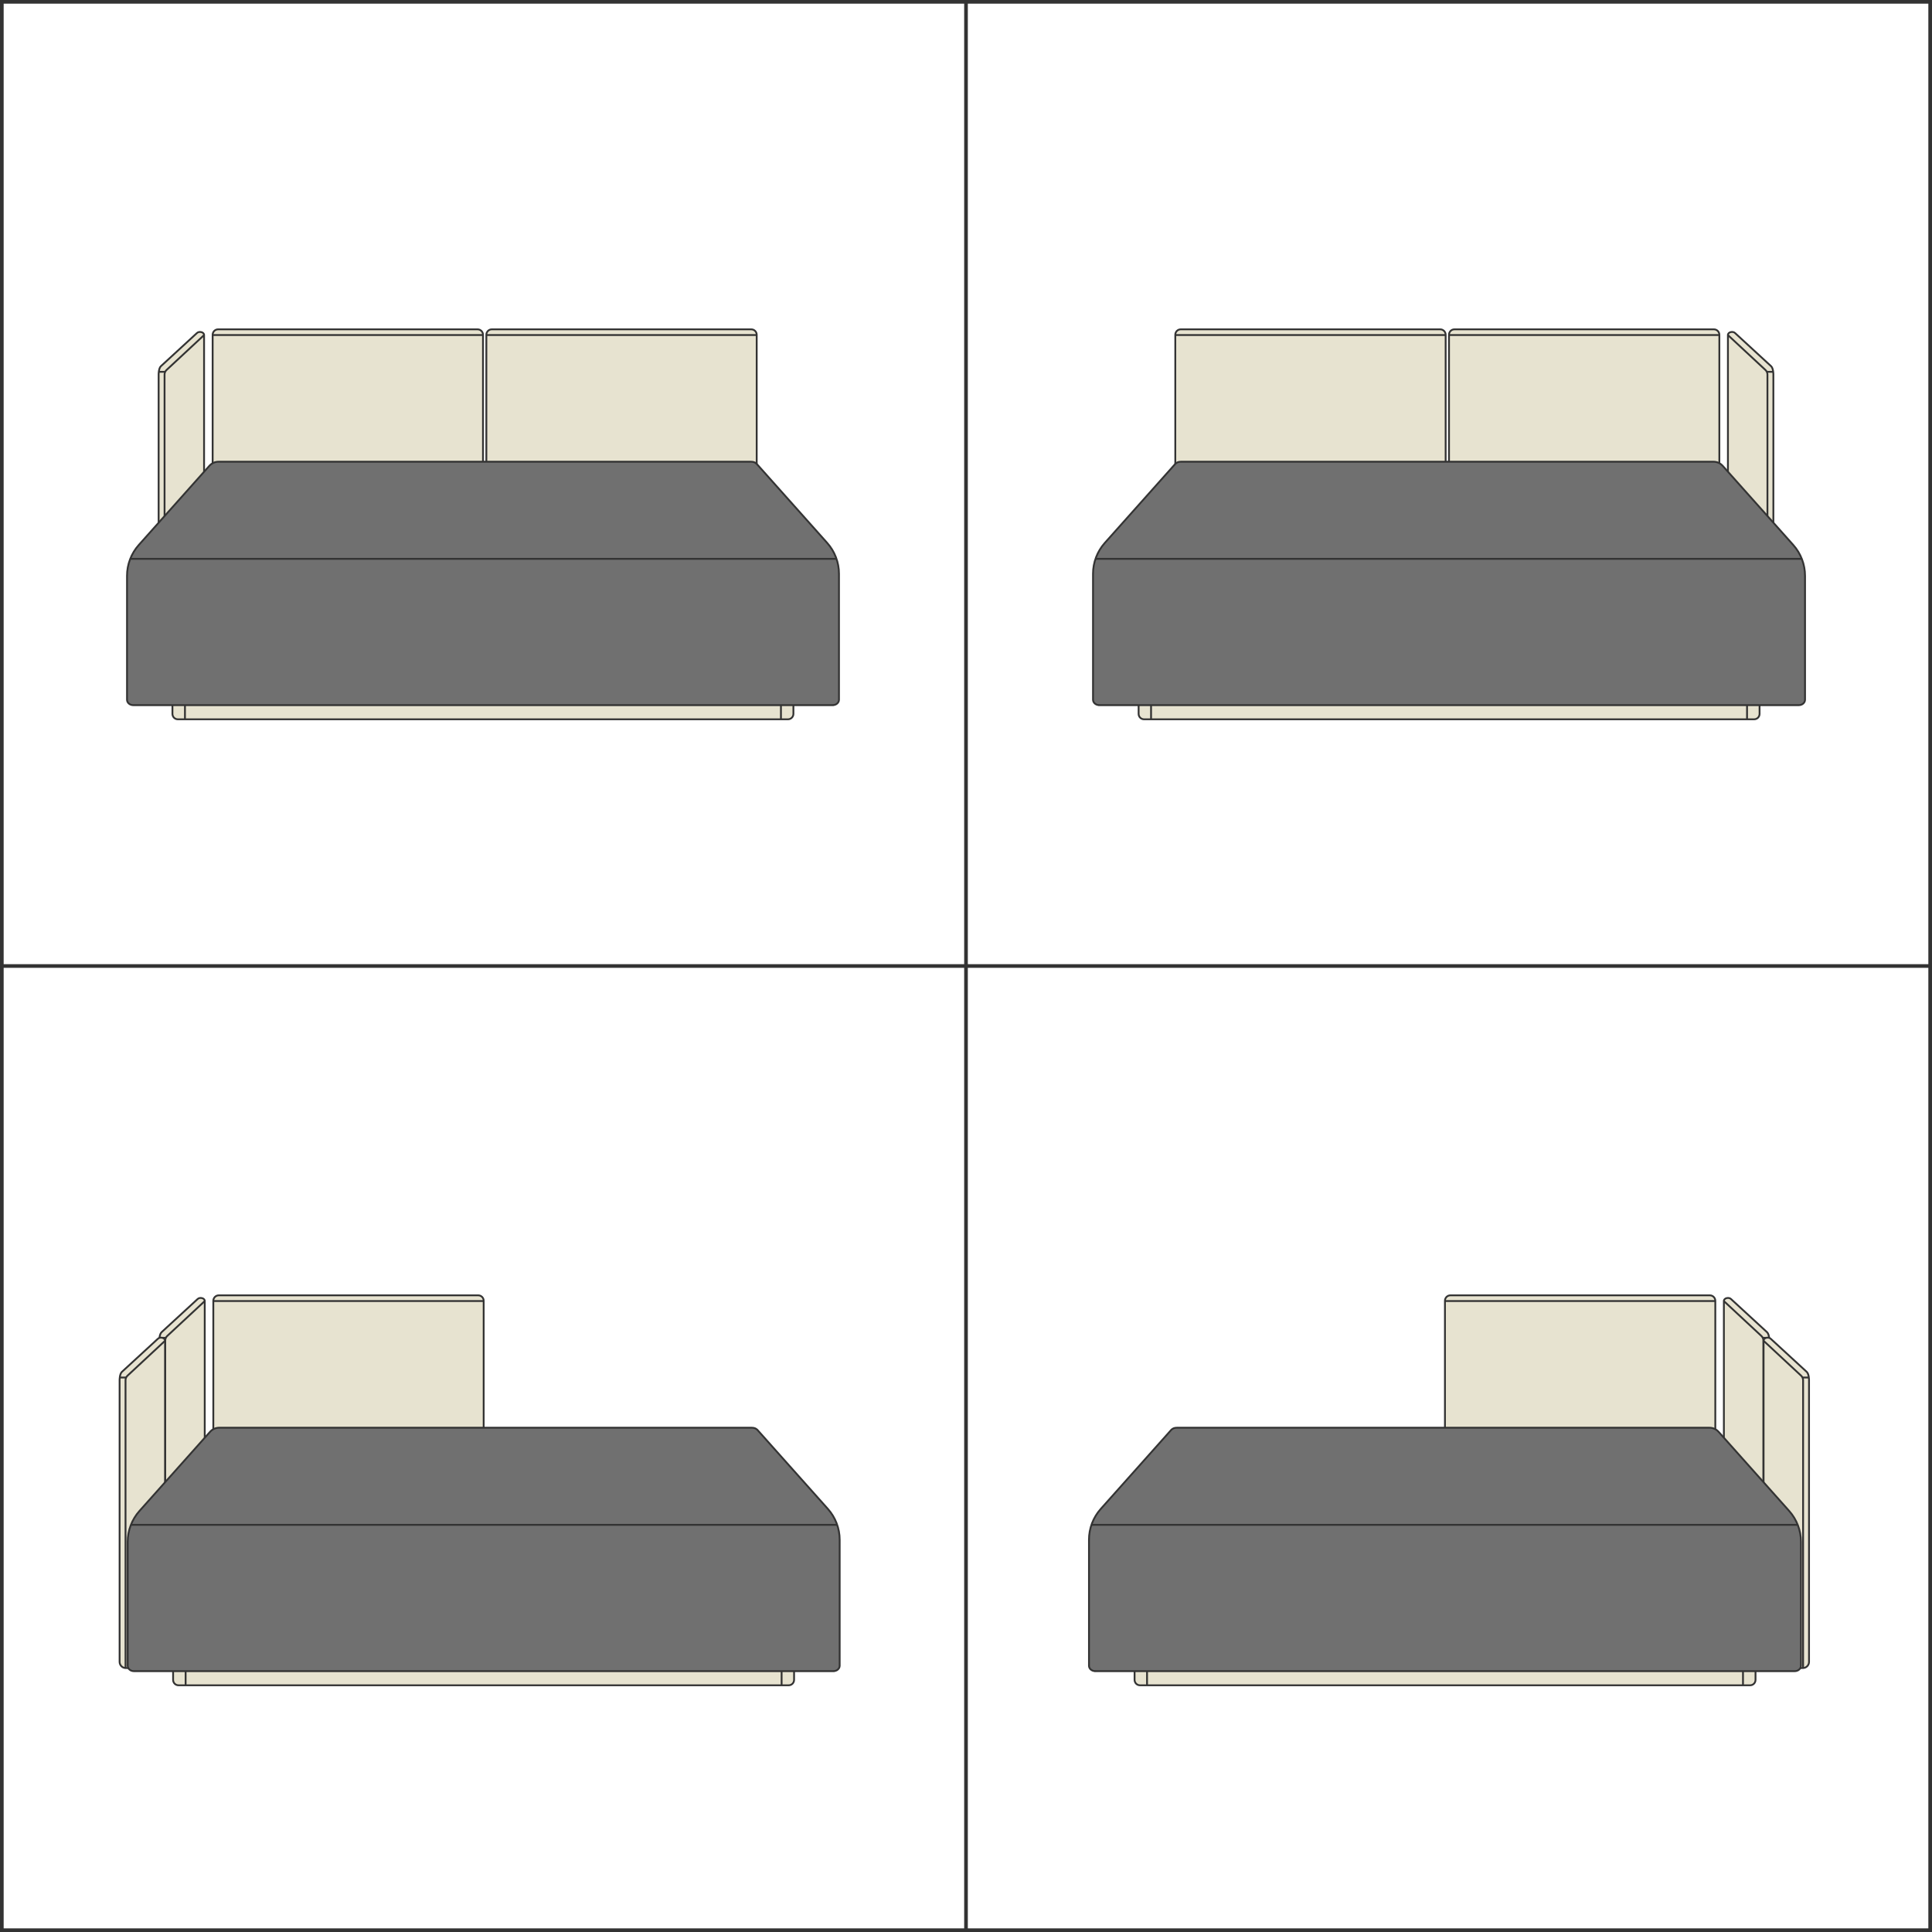
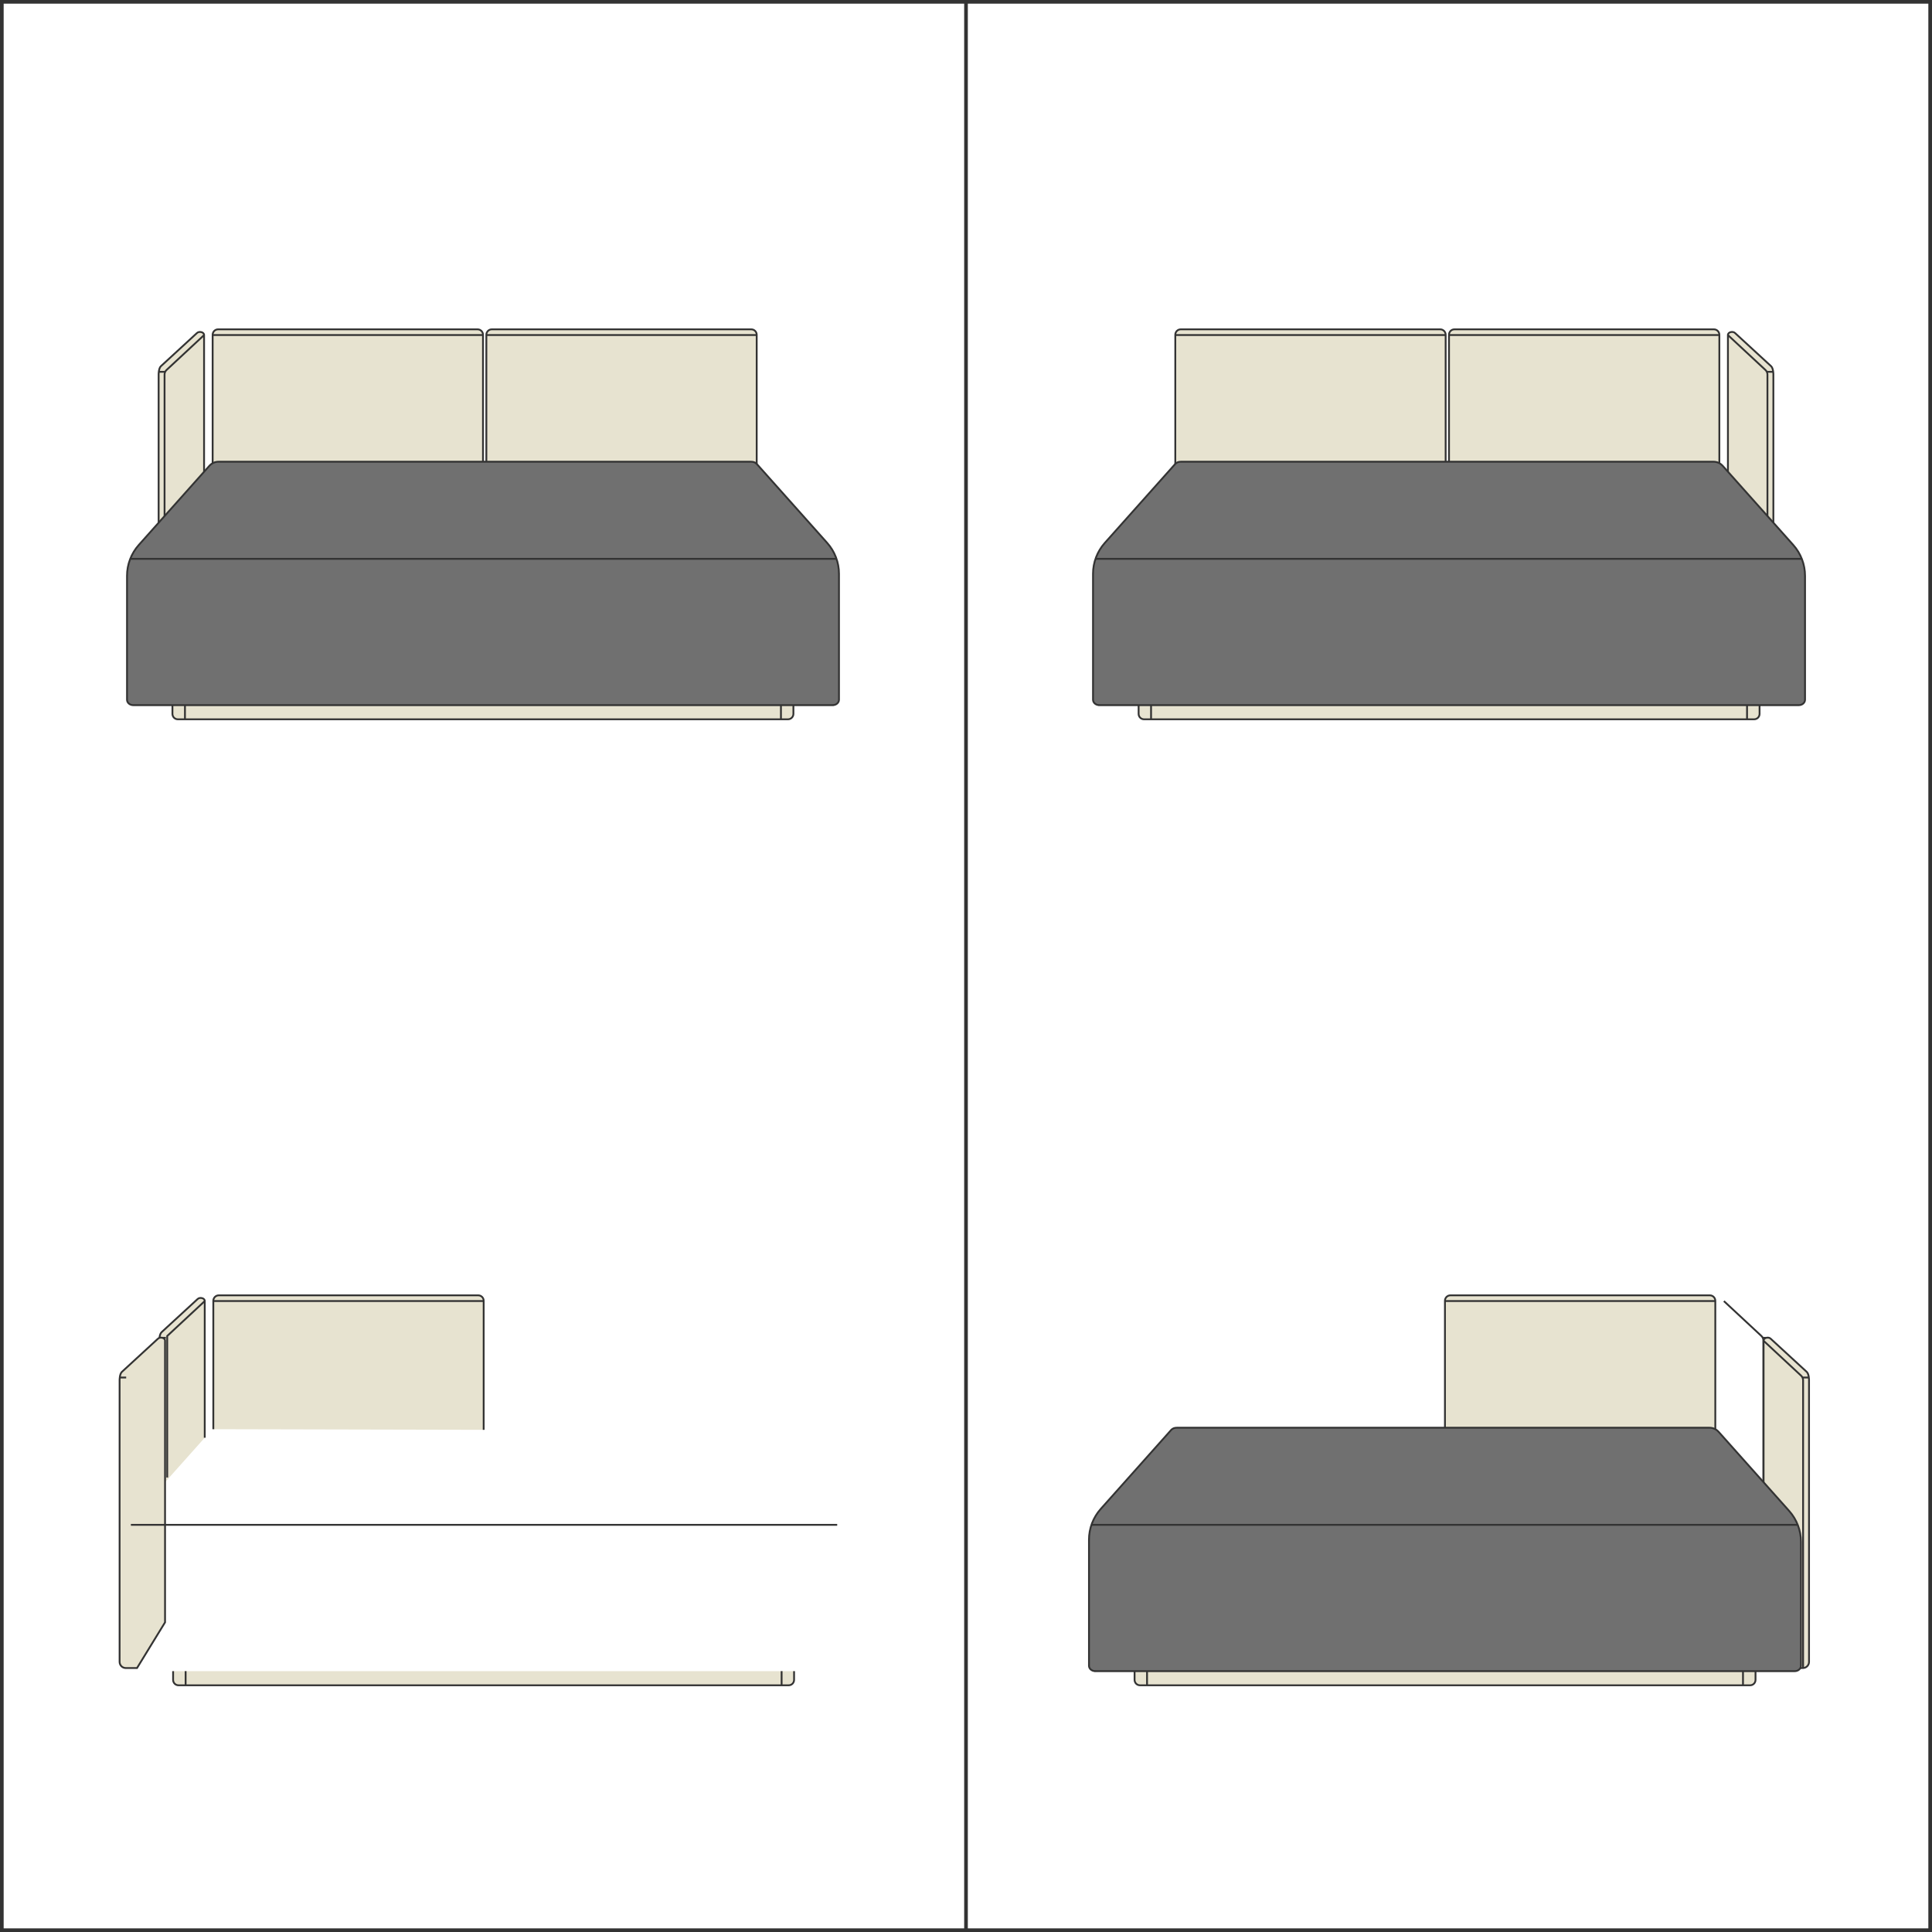
<svg xmlns="http://www.w3.org/2000/svg" version="1.1" id="レイヤー_1" x="0px" y="0px" viewBox="0 0 750 750" style="enable-background:new 0 0 750 750;" xml:space="preserve">
  <style type="text/css">
	.st0{fill:#333333;}
	.st1{fill:none;stroke:#333333;stroke-width:1.417;stroke-miterlimit:10;}
	.st2{fill:#E7E3D0;stroke:#333333;stroke-width:0.709;stroke-miterlimit:10;}
	.st3{fill:none;stroke:#333333;stroke-width:0.709;stroke-miterlimit:10;}
	.st4{fill:#707070;stroke:#333333;stroke-width:0.709;stroke-miterlimit:10;}
	.st5{fill:none;}
</style>
  <g>
    <path class="st0" d="M748.58,1.42v747.17H1.42V1.42H748.58 M750,0H0v750h750V0L750,0z" />
  </g>
-   <line class="st1" x1="0" y1="375" x2="750" y2="375" />
  <line class="st1" x1="375" y1="0" x2="375" y2="750" />
  <g>
    <path class="st2" d="M79.22,183.12l0-53.04c0.06-1.2-1.97-1.61-2.77-0.79l-14,12.88c-0.87,0.83-0.87,3.12-0.87,3.12l0,57.61" />
    <path class="st3" d="M79.22,130.08l-14.57,13.55c-0.49,0.45-0.77,1.09-0.77,1.76v54.92" />
    <line class="st3" x1="64.13" y1="144.34" x2="61.58" y2="144.34" />
    <path class="st2" d="M293.75,180.05l0-49.99c0.06-1.2-0.9-2.21-2.11-2.21H190.91c-1.2,0-2.16,1.01-2.11,2.21l0,49.75" />
    <line class="st3" x1="188.8" y1="130.06" x2="293.74" y2="130.06" />
    <path class="st2" d="M66.94,273.73v3.39c0,1.17,0.94,2.11,2.11,2.11h118.52h118.32c1.17,0,2.11-0.94,2.11-2.11v-3.39" />
-     <path class="st3" d="M293.75,180.05" />
    <path class="st2" d="M187.5,180.05l0-49.99c0.06-1.2-0.9-2.21-2.11-2.21H84.66c-1.2,0-2.16,1.01-2.11,2.21l0,49.75" />
    <path class="st4" d="M323.27,273.73c1.34,0,2.42-0.94,2.42-2.11v-3.39v-1.02v-44.47c0-4.42-1.63-8.68-4.57-11.98l-27.38-30.7   c-0.53-0.52-1.19-0.82-2.19-0.82H84.84c-1.37,0-2.67,0.58-3.58,1.61l-27.38,30.7c-2.94,3.3-4.57,7.56-4.57,11.98v44.71v3.39   c0,1.17,1.08,2.11,2.42,2.11h135.96H323.27z" />
    <line class="st3" x1="82.55" y1="130.06" x2="187.5" y2="130.06" />
    <line class="st3" x1="71.8" y1="273.73" x2="71.8" y2="279.23" />
    <line class="st3" x1="303.16" y1="273.73" x2="303.16" y2="279.23" />
    <line class="st3" x1="50.55" y1="216.94" x2="324.74" y2="216.94" />
  </g>
  <g>
    <path class="st2" d="M670.78,183.12l0-53.04c-0.06-1.2,1.97-1.61,2.77-0.79l14,12.88c0.87,0.83,0.87,3.12,0.87,3.12l0,57.61" />
    <path class="st3" d="M670.78,130.08l14.57,13.55c0.49,0.45,0.77,1.09,0.77,1.76v54.92" />
    <line class="st3" x1="685.87" y1="144.34" x2="688.42" y2="144.34" />
    <path class="st2" d="M456.25,180.05l0-49.99c-0.06-1.2,0.9-2.21,2.11-2.21h100.73c1.2,0,2.16,1.01,2.11,2.21l0,49.75" />
    <line class="st3" x1="561.2" y1="130.06" x2="456.26" y2="130.06" />
    <path class="st2" d="M683.06,273.73v3.39c0,1.17-0.94,2.11-2.11,2.11H562.44H444.12c-1.17,0-2.11-0.94-2.11-2.11v-3.39" />
    <path class="st3" d="M456.25,180.05" />
    <path class="st2" d="M562.5,180.05l0-49.99c-0.06-1.2,0.9-2.21,2.11-2.21h100.73c1.2,0,2.16,1.01,2.11,2.21l0,49.75" />
    <path class="st4" d="M426.73,273.73c-1.34,0-2.42-0.94-2.42-2.11v-3.39v-1.02v-44.47c0-4.42,1.63-8.68,4.57-11.98l27.38-30.7   c0.53-0.52,1.19-0.82,2.19-0.82h206.73c1.37,0,2.67,0.58,3.58,1.61l27.38,30.7c2.94,3.3,4.57,7.56,4.57,11.98v44.71v3.39   c0,1.17-1.08,2.11-2.42,2.11H562.31H426.73z" />
    <line class="st3" x1="667.45" y1="130.06" x2="562.5" y2="130.06" />
    <line class="st3" x1="678.2" y1="273.73" x2="678.2" y2="279.23" />
    <line class="st3" x1="446.84" y1="273.73" x2="446.84" y2="279.23" />
    <line class="st3" x1="699.45" y1="216.94" x2="425.26" y2="216.94" />
  </g>
  <g>
    <path class="st2" d="M79.48,558.12l0-53.04c0.06-1.2-1.97-1.61-2.77-0.79l-14,12.88c-0.87,0.83-0.87,3.12-0.87,3.12l0,57.61" />
-     <path class="st3" d="M79.48,505.08l-14.57,13.55c-0.49,0.45-0.77,1.09-0.77,1.76v54.92" />
+     <path class="st3" d="M79.48,505.08l-14.57,13.55v54.92" />
    <line class="st3" x1="64.39" y1="519.34" x2="61.84" y2="519.34" />
    <path class="st2" d="M64.07,573.53l0-53.04c0.06-1.2-1.97-1.61-2.77-0.79l-14,12.88c-0.87,0.83-0.87,3.12-0.87,3.12l0,109.43   c0,1.33,1.07,2.4,2.4,2.4h4.36l10.88-17.74V573.53z" />
-     <path class="st3" d="M64.07,520.49l-14.57,13.55c-0.49,0.45-0.77,1.09-0.77,1.76v111.73" />
    <line class="st3" x1="48.98" y1="534.75" x2="46.43" y2="534.75" />
    <path class="st2" d="M67.2,648.73v3.39c0,1.17,0.94,2.11,2.11,2.11h118.52h118.32c1.17,0,2.11-0.94,2.11-2.11v-3.39" />
    <path class="st3" d="M294.01,555.05" />
    <path class="st2" d="M187.76,555.05l0-49.99c0.06-1.2-0.9-2.21-2.11-2.21H84.92c-1.2,0-2.16,1.01-2.11,2.21l0,49.75" />
-     <path class="st4" d="M323.54,648.73c1.34,0,2.42-0.94,2.42-2.11v-3.39v-1.02v-44.47c0-4.42-1.63-8.68-4.57-11.98l-27.38-30.7   c-0.53-0.52-1.19-0.82-2.19-0.82H85.1c-1.37,0-2.67,0.58-3.58,1.61l-27.38,30.7c-2.94,3.3-4.57,7.56-4.57,11.98v44.71v3.39   c0,1.17,1.08,2.11,2.42,2.11h135.96H323.54z" />
    <line class="st3" x1="82.81" y1="505.06" x2="187.76" y2="505.06" />
    <line class="st3" x1="72.06" y1="648.73" x2="72.06" y2="654.23" />
    <line class="st3" x1="303.42" y1="648.73" x2="303.42" y2="654.23" />
    <line class="st3" x1="50.81" y1="591.94" x2="325" y2="591.94" />
  </g>
  <g>
-     <path class="st2" d="M669.21,558.12l0-53.04c-0.06-1.2,1.97-1.61,2.77-0.79l14,12.88c0.87,0.83,0.87,3.12,0.87,3.12l0,57.61" />
    <path class="st3" d="M669.21,505.08l14.57,13.55c0.49,0.45,0.77,1.09,0.77,1.76v54.92" />
    <line class="st3" x1="684.3" y1="519.34" x2="686.85" y2="519.34" />
    <path class="st2" d="M684.62,573.53l0-53.04c-0.06-1.2,1.97-1.61,2.77-0.79l14,12.88c0.87,0.83,0.87,3.12,0.87,3.12l0,109.43   c0,1.33-1.07,2.4-2.4,2.4h-4.36l-10.88-17.74V573.53z" />
    <path class="st3" d="M684.62,520.49l14.57,13.55c0.49,0.45,0.77,1.09,0.77,1.76v111.73" />
    <line class="st3" x1="699.71" y1="534.75" x2="702.26" y2="534.75" />
    <path class="st2" d="M681.49,648.73v3.39c0,1.17-0.94,2.11-2.11,2.11H560.87H442.55c-1.17,0-2.11-0.94-2.11-2.11v-3.39" />
    <path class="st3" d="M454.69,555.05" />
    <path class="st2" d="M560.93,555.05l0-49.99c-0.06-1.2,0.9-2.21,2.11-2.21h100.73c1.2,0,2.16,1.01,2.11,2.21l0,49.75" />
    <path class="st4" d="M425.16,648.73c-1.34,0-2.42-0.94-2.42-2.11v-3.39v-1.02v-44.47c0-4.42,1.63-8.68,4.57-11.98l27.38-30.7   c0.53-0.52,1.19-0.82,2.19-0.82H663.6c1.37,0,2.67,0.58,3.58,1.61l27.38,30.7c2.94,3.3,4.57,7.56,4.57,11.98v44.71v3.39   c0,1.17-1.08,2.11-2.42,2.11H560.74H425.16z" />
    <line class="st3" x1="665.88" y1="505.06" x2="560.94" y2="505.06" />
    <line class="st3" x1="676.63" y1="648.73" x2="676.63" y2="654.23" />
    <line class="st3" x1="445.28" y1="648.73" x2="445.28" y2="654.23" />
    <line class="st3" x1="697.88" y1="591.94" x2="423.7" y2="591.94" />
  </g>
  <line class="st5" x1="44.59" y1="0" x2="44.59" y2="375" />
  <g>
</g>
  <g>
</g>
  <g>
</g>
  <g>
</g>
  <g>
</g>
  <g>
</g>
  <g>
</g>
  <g>
</g>
  <g>
</g>
  <g>
</g>
  <g>
</g>
  <g>
</g>
  <g>
</g>
  <g>
</g>
  <g>
</g>
</svg>